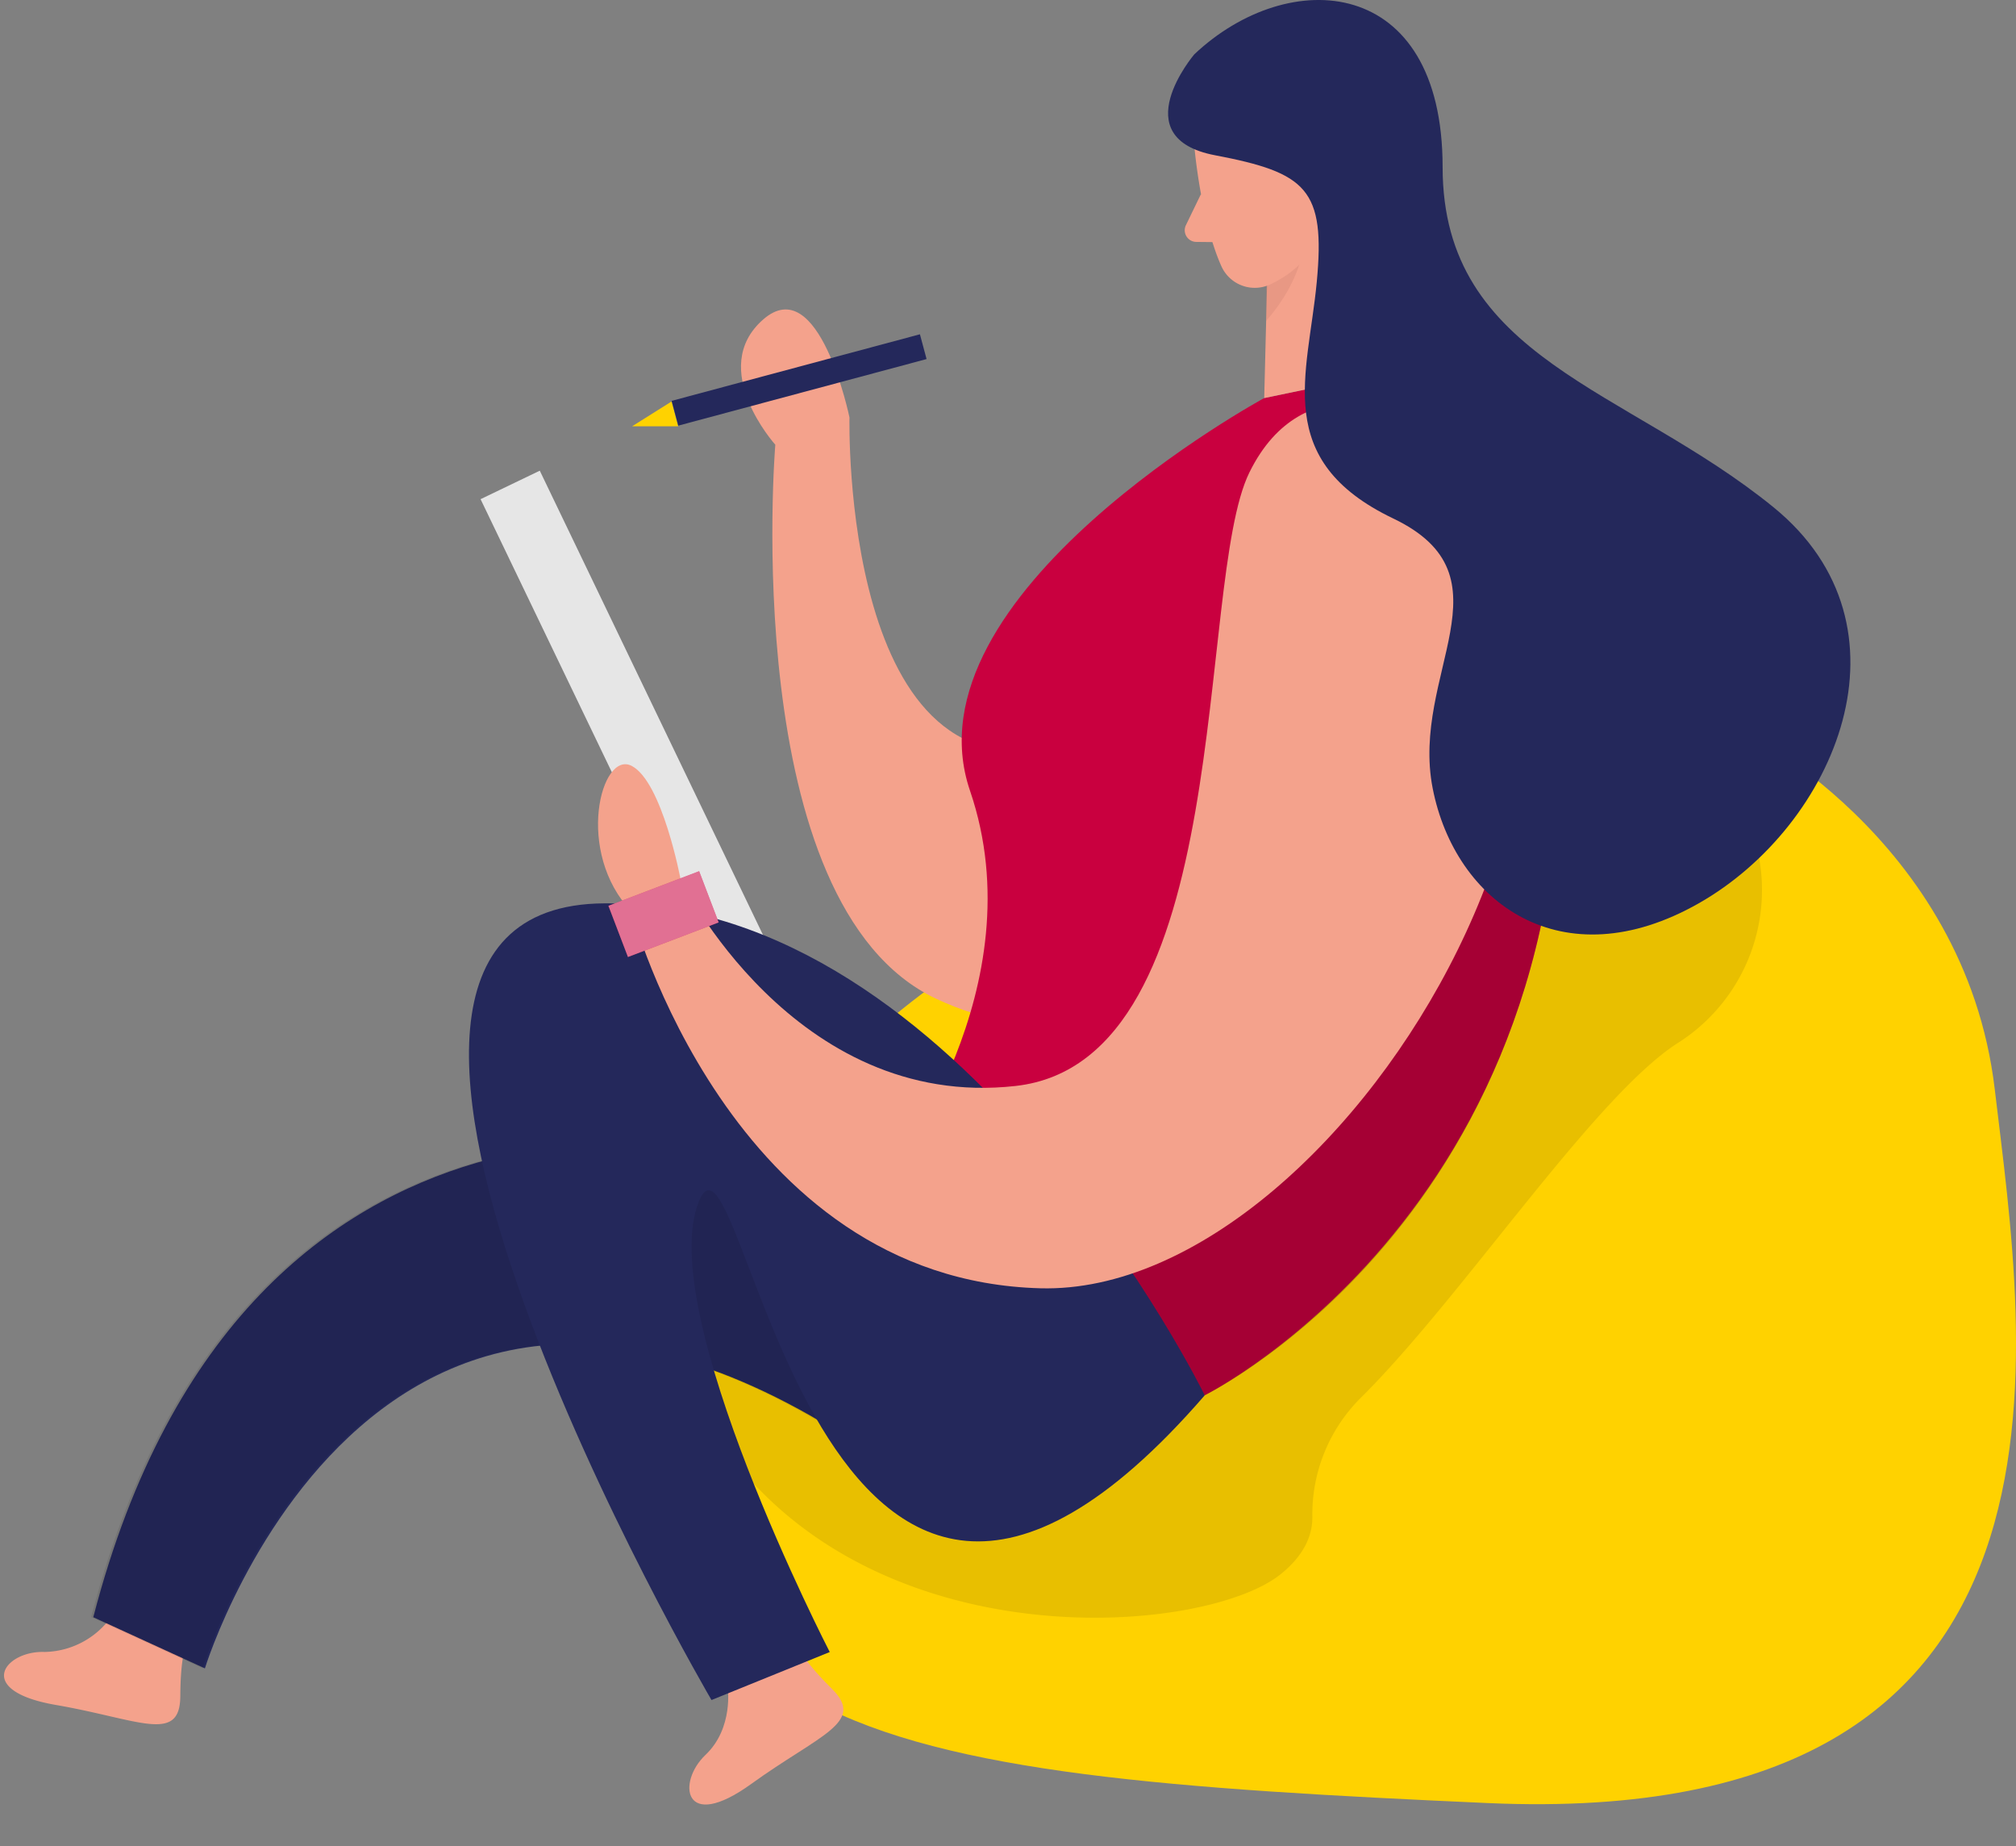
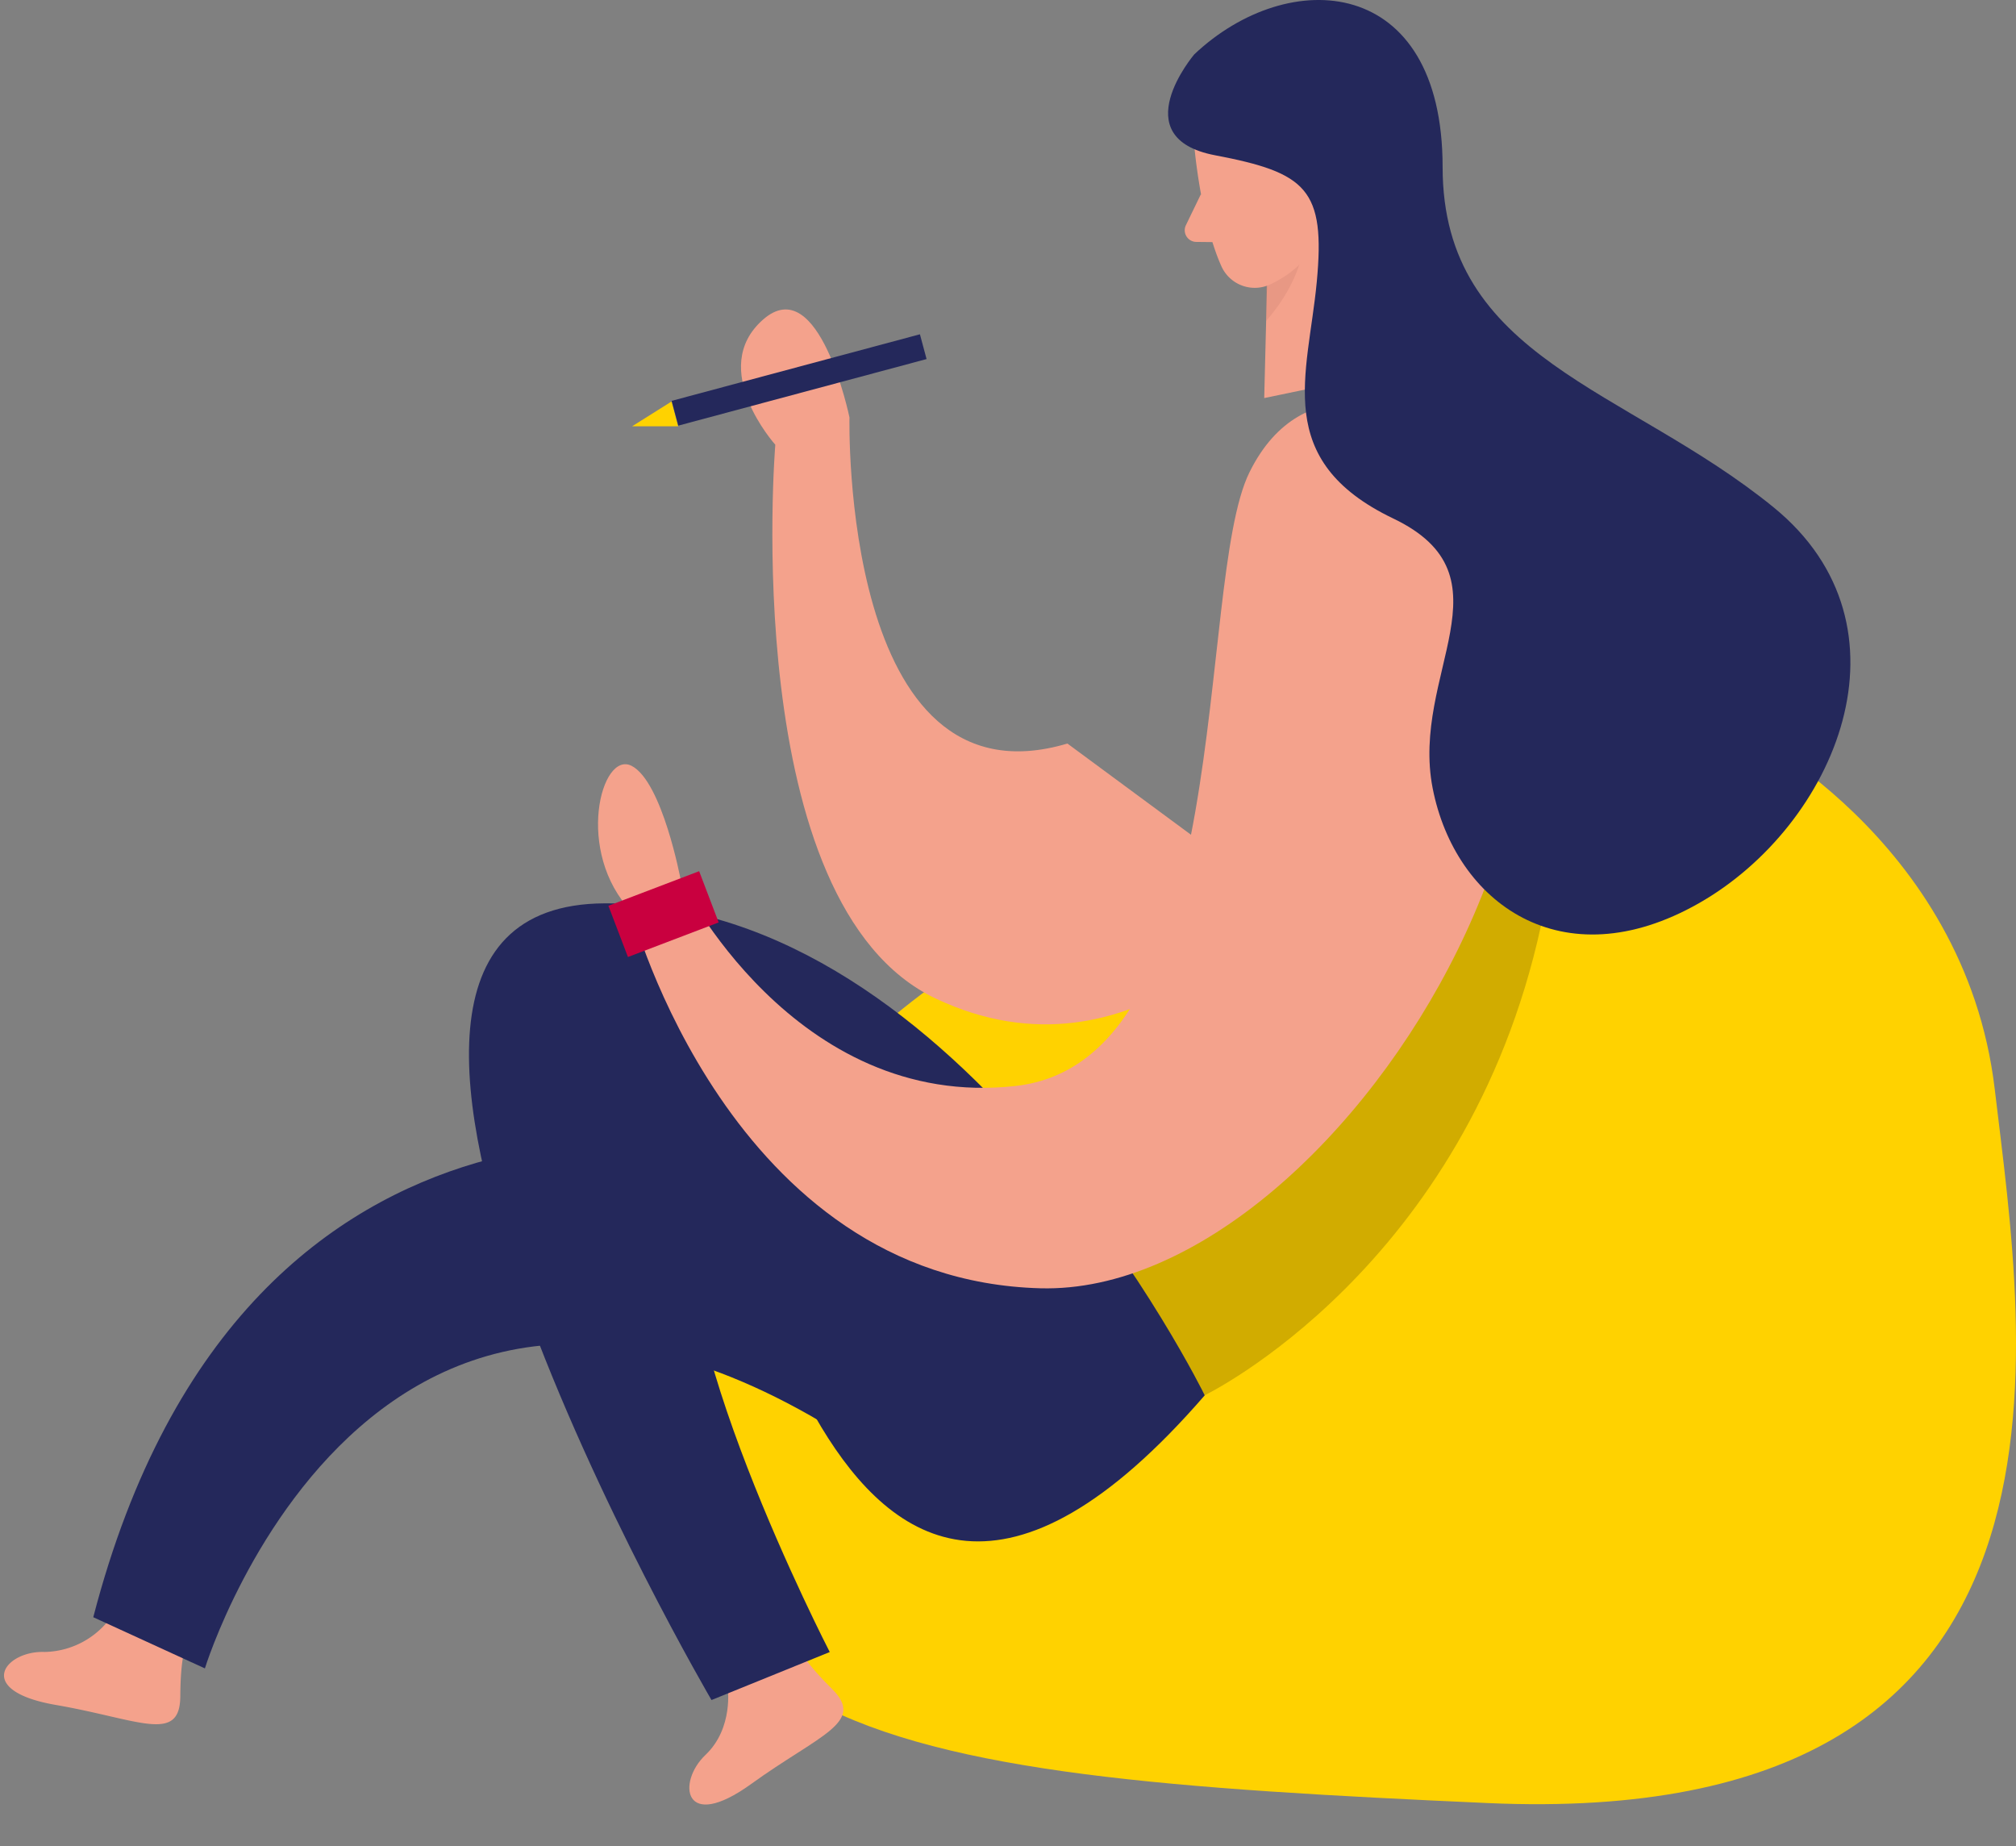
<svg xmlns="http://www.w3.org/2000/svg" width="193.669" height="177.346" viewBox="0 0 193.669 177.346">
  <rect x="0" y="0" width="193.669" height="177.346" fill="#808080" stroke="none" />
  <g id="designer-2-66" transform="translate(0)">
    <g id="person_designer-2-66" transform="translate(7.404)">
      <path id="路径_334" data-name="路径 334" d="M119.834,233.55s21.983,10.544,24.851,34.847,10.992,71.232-48.74,68.558-87.908-6-73.82-51.648,97.715-51.757,97.715-51.757Z" transform="translate(39.54 -163.757)" fill="#ffd200" />
-       <path id="路径_335" data-name="路径 335" d="M170.065,256.2a17.391,17.391,0,0,1-7.95,17.856c-8.1,5.341-20.574,24.313-30.252,33.931a15.776,15.776,0,0,0-4.719,11.45c.03,1.722-.7,3.649-2.987,5.516-6.72,5.5-34.916,8.244-50.682-8.662s5.018-25.269,5.018-25.269L147.8,253.51,170.07,256.2Z" transform="translate(-8.476 -173.781)" fill="#000001" opacity="0.09" />
      <path id="路径_336" data-name="路径 336" d="M366.759,425.11a8.05,8.05,0,0,1-5.162,4.55c-3.689.841-5.69,5.371,2.37,4.635s12.48.528,11.325-3.9-.632-5.093-.632-5.093l-7.9-.194Z" transform="matrix(0.966, 0.259, -0.259, 0.966, -241.143, -350.021)" fill="#f4a28c" />
      <path id="路径_337" data-name="路径 337" d="M248.526,414.958s.612,3.943-2.131,6.541-2.165,7.522,4.4,2.783,11.012-5.9,7.766-9.12-3.136-4.062-3.136-4.062l-6.9,3.853Z" transform="translate(-186.03 -252.921)" fill="#f4a28c" />
      <path id="路径_338" data-name="路径 338" d="M271.6,306.42s-49.273.5-48.8,59.269l11.629,1.971s2.23-62.052,66.263-32.5l-3.345-24.442Z" transform="matrix(0.966, 0.259, -0.259, 0.966, -118.955, -255.613)" fill="#24285b" />
-       <path id="路径_339" data-name="路径 339" d="M271.6,306.42s-49.273.5-48.8,59.269l11.629,1.971s2.23-62.052,66.263-32.5l-3.345-24.442Z" transform="matrix(0.966, 0.259, -0.259, 0.966, -119.15, -255.625)" fill="#000001" opacity="0.09" />
      <path id="路径_340" data-name="路径 340" d="M293.371,195.536l-4.271,1.145,3.042-3.281Z" transform="matrix(0.966, 0.259, -0.259, 0.966, -175.008, -223.923)" fill="#ffd200" />
      <path id="路径_341" data-name="路径 341" d="M217.392,213.189s-8.517,21.505-29.3,17.742-28.679-47.391-28.679-47.391-8.224-5.346-4.246-11.31,10.449,6.934,10.449,6.934,8.956,36.743,28.33,24.831l23.442,9.195Z" transform="matrix(0.966, 0.259, -0.259, 0.966, -39.38, -175.868)" fill="#f4a28c" />
-       <path id="路径_343" data-name="路径 343" d="M146.947,168.185l-4.5.936s-34.712,18.847-28.261,37.724-7.646,36.8-7.646,36.8l30.192,21.266s39.436-19.589,33.532-73.472c0,0-2.743-25.114-23.317-23.248Z" transform="translate(-28.403 -130.884)" fill="#c9003f" />
-       <rect id="矩形_209" data-name="矩形 209" width="6.312" height="53.928" transform="translate(67.82 93.815) rotate(154.32)" fill="#e6e6e6" />
      <path id="路径_344" data-name="路径 344" d="M144.883,120.72l6.247,22.038-12.39,2.574.428-17.07Z" transform="translate(-24.696 -107.095)" fill="#f4a28c" />
      <path id="路径_345" data-name="路径 345" d="M155.688,140.437a8.294,8.294,0,0,0,3.773-2.907s.319,4.182-3.763,8.831Z" transform="translate(-41.47 -115.537)" fill="#ce8172" opacity="0.31" />
      <path id="路径_346" data-name="路径 346" d="M150.588,115.151s.622,6.964,2.584,11.315a3.511,3.511,0,0,0,4.664,1.742c2.18-1.02,4.829-3.032,4.948-6.805l.991-6.377a6.278,6.278,0,0,0-3.893-6.118c-4.376-2.1-9.881,2.016-9.289,6.238Z" transform="translate(-43.235 -100.879)" fill="#f4a28c" />
      <path id="路径_347" data-name="路径 347" d="M153.526,128.4s-.418-2.658,1.608-2.808,2.658,3.689.015,4.525Z" transform="translate(-37.81 -109.541)" fill="#f4a28c" />
      <path id="路径_348" data-name="路径 348" d="M172.842,130.79l-1.449,2.992a1.12,1.12,0,0,0,1,1.608l2.718.03-2.27-4.625Z" transform="translate(-64.872 -112.152)" fill="#f4a28c" />
      <rect id="矩形_210" data-name="矩形 210" width="24.691" height="2.464" transform="matrix(-0.966, 0.259, -0.259, -0.966, 81.608, 34.491)" fill="#24285b" />
      <path id="路径_349" data-name="路径 349" d="M107.493,282.613l6.92,11.713s25.109-12.137,32.3-45.1-16.542-20.087-16.542-20.087Z" transform="translate(-6.083 -160.301)" fill="#000001" opacity="0.18" />
      <path id="路径_350" data-name="路径 350" d="M245.783,314.912s-23.263-47.431-57.666-47.252S198.4,344.188,198.4,344.188l11.36-4.61s-16.891-32.766-12.565-43.3,10.842,62.2,48.591,18.638Z" transform="translate(-137.454 -180.886)" fill="#24285b" />
      <path id="路径_351" data-name="路径 351" d="M191.057,172.324s-10.354-5.257-15.611,5.416-1.115,56.546-22.461,58.936-32.178-19.828-32.178-19.828-1.757-9.384-4.7-10.917-5.5,8.284,0,14.018c0,0,9.414,35.364,39.267,36.161s65.148-59.573,35.683-83.786Z" transform="translate(-62.825 -132.36)" fill="#f4a28c" />
      <path id="路径_352" data-name="路径 352" d="M53.013,98.587s-6.8,8,2.006,9.677,10.618,3.256,9.772,12.186-4.331,17.115,7.348,22.705,1.638,14.924,3.788,25.916,12.425,18.514,25.567,11.046,21.266-26.578,7.168-38.048-31.78-14.217-31.78-32.676S62.118,89.98,53.013,98.582Z" transform="translate(54.3 -93.35)" fill="#24285b" />
      <rect id="矩形_211" data-name="矩形 211" width="9.329" height="5.267" transform="translate(61.636 88.606) rotate(159.13)" fill="#c9003f" />
-       <rect id="矩形_212" data-name="矩形 212" width="9.329" height="5.267" transform="translate(61.636 88.606) rotate(159.13)" fill="#fff" opacity="0.44" />
    </g>
  </g>
</svg>